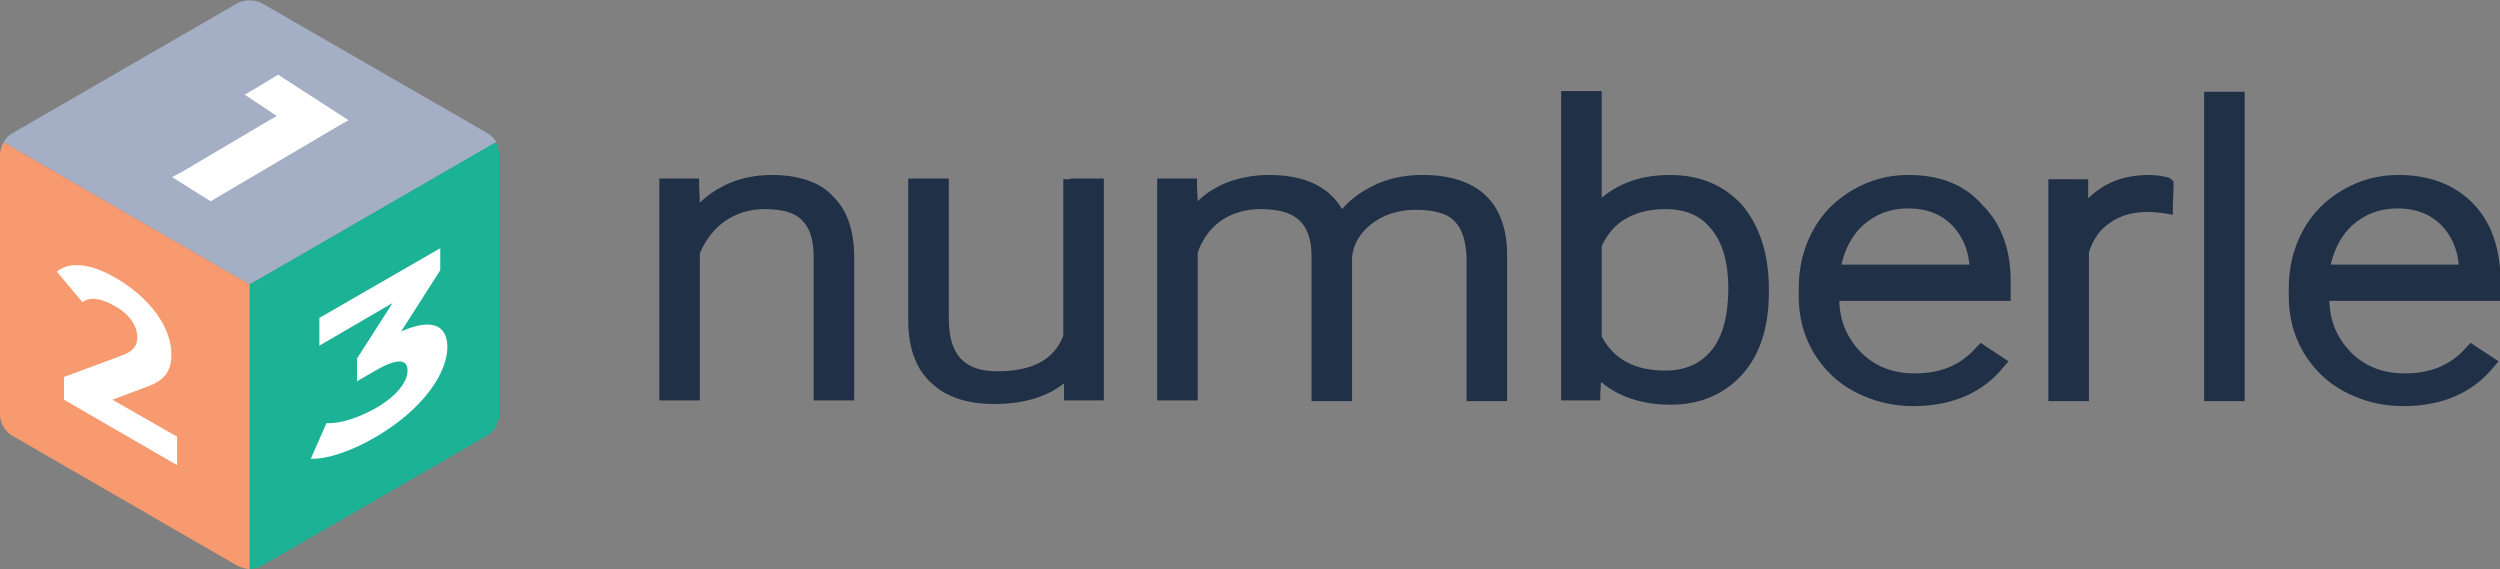
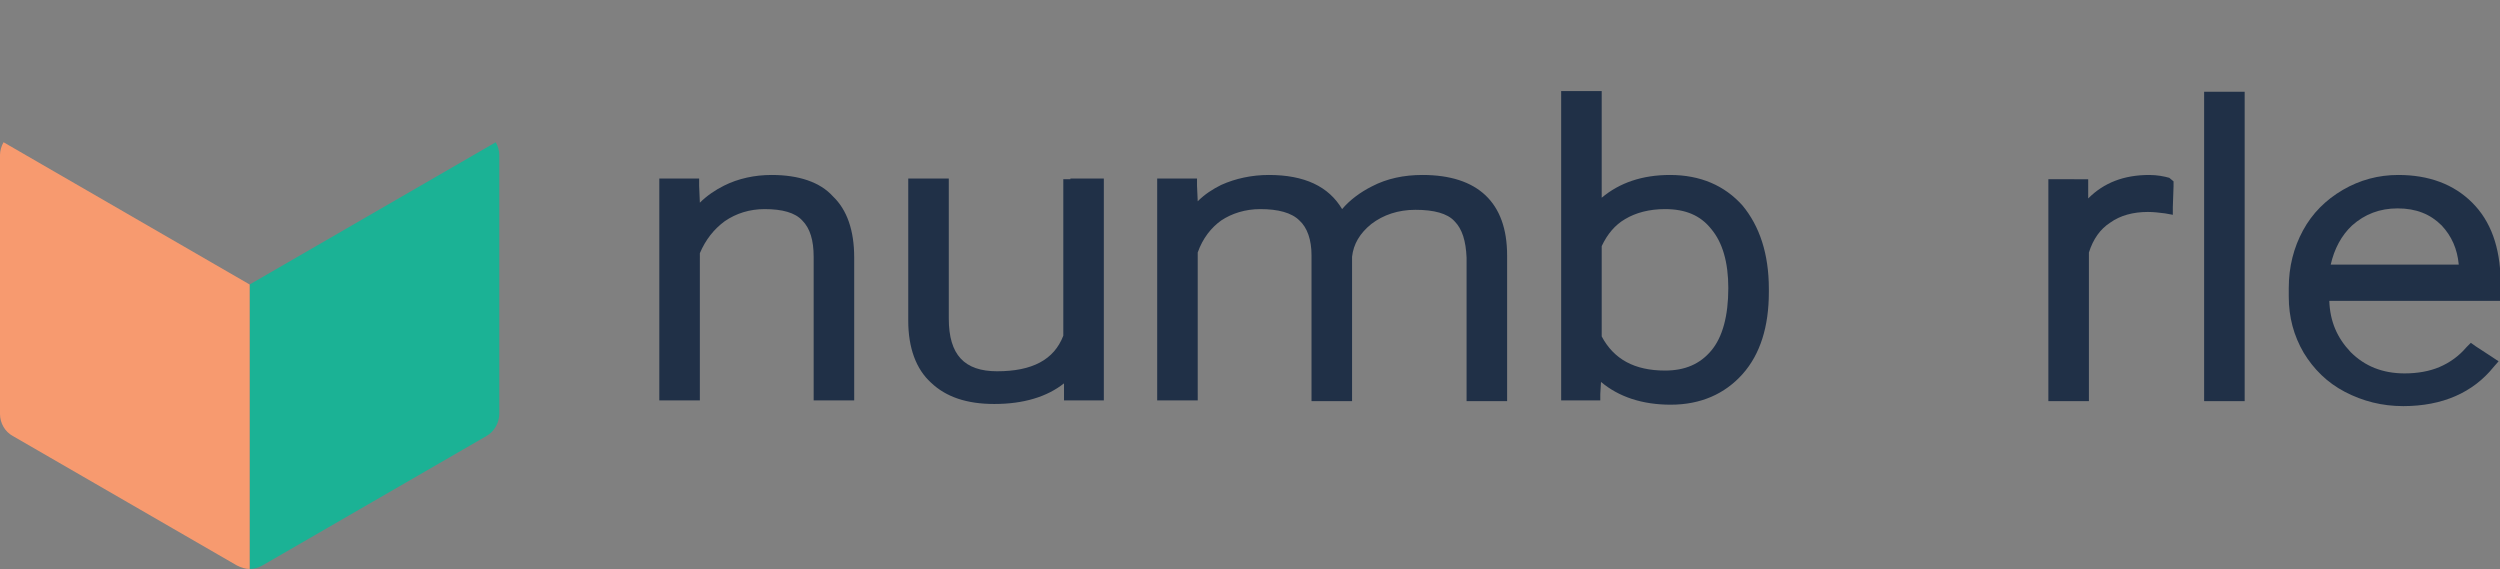
<svg xmlns="http://www.w3.org/2000/svg" version="1.1" id="Слой_1" x="0px" y="0px" viewBox="0 0 351.5 80" style="enable-background:new 0 0 351.5 80;" xml:space="preserve">
  <rect x="0" y="0" width="351.5" height="80" fill="#808080" stroke="none" />
  <style type="text/css">
	.st0{fill:#A4AEC4;}
	.st1{fill:#1BB295;}
	.st2{fill:#F79A6F;}
	.st3{fill:#FFFFFF;}
	.st4{fill:#203047;}
</style>
  <g>
-     <path class="st0" d="M69.8,20c-0.3-0.5-0.8-1-1.3-1.3L36.9,0.5c-1.1-0.6-2.5-0.6-3.6,0L1.8,18.7c-0.6,0.3-1,0.8-1.3,1.3l34.6,20   L69.8,20z" />
    <path class="st1" d="M35.1,80c0.6,0,1.3-0.2,1.8-0.5l31.5-18.2c1.1-0.6,1.8-1.9,1.8-3.1V21.8c0-0.6-0.2-1.3-0.5-1.8L35.1,40V80z" />
    <path class="st2" d="M33.3,79.5c0.6,0.3,1.2,0.5,1.8,0.5V40L0.5,20C0.2,20.5,0,21.2,0,21.8v36.4c0,1.3,0.7,2.5,1.8,3.1L33.3,79.5z" />
    <g>
-       <path class="st3" d="M24.9,61.4v4L9,56.2V53l8.1-3c1.9-0.7,2.2-1.6,2.2-2.6c0-1.6-1.1-3.3-3.4-4.5c-1.8-1-3.3-1.2-4.3-0.4L8,38.2    c1.6-1.4,4.6-1.3,8.3,0.9c4.7,2.7,7.8,6.9,7.8,10.7c0,2-0.6,3.6-3.5,4.6l-4.8,1.8L24.9,61.4z" />
-     </g>
+       </g>
    <g>
-       <path class="st3" d="M62.9,48.8c0,3.5-3.2,8.6-10,12.6c-3.4,2-6.9,3.2-9.2,3.1l2.2-5c1.8,0.1,4.4-0.7,6.9-2.1    c2.8-1.6,4.5-3.6,4.5-5.3c0-1.6-1.4-1.8-4.5,0l-2.6,1.5v-3.2l5-7.8l-10.3,6v-3.9l17-9.8V38l-5.5,8.6    C60.7,44.7,62.9,45.7,62.9,48.8z" />
-     </g>
-     <polygon class="st3" points="49,16.9 39.1,10.5 35.8,12.5 35.8,12.5 34.4,13.3 38.9,16.3 25.7,24.1 25.7,24.1 24.2,24.9 29.6,28.3   47.6,17.7 47.6,17.7  " />
+       </g>
    <g>
      <path class="st4" d="M108.5,24.6c-2.4,0-4.7,0.5-6.7,1.5c-1.2,0.6-2.4,1.4-3.4,2.4l-0.1-2.4v-1h-1h-3.6h-1v1v29.2v1h1h3.7h1v-1    V35.6c0.8-1.9,2-3.4,3.5-4.5c1.6-1.1,3.5-1.7,5.6-1.7c2.5,0,4.3,0.5,5.3,1.6c1.1,1.1,1.6,2.8,1.6,5.1v19.2v1h1h3.7h1v-1V36.2    c0-3.8-1-6.7-3-8.6C115.3,25.6,112.3,24.6,108.5,24.6z" />
      <path class="st4" d="M150.5,25.2h-1v1v21c-1.3,3.4-4.4,5-9.3,5c-4.6,0-6.8-2.3-6.8-7.4V26.1v-1h-1h-3.7h-1v1v19    c0,3.8,1.1,6.8,3.2,8.7c2.1,2,5,3,8.9,3c4.1,0,7.4-1,9.8-2.9v1.4v1h1h3.6h1v-1V26.1v-1h-1h-3.7V25.2z" />
      <path class="st4" d="M200,24.6c-2.6,0-5,0.5-7.1,1.6c-1.6,0.8-3.1,1.9-4.2,3.2c-1.9-3.2-5.3-4.8-10.3-4.8c-2.4,0-4.7,0.5-6.7,1.4    c-1.2,0.6-2.3,1.3-3.3,2.3l-0.1-2.2v-1h-1h-3.6h-1v1v29.2v1h1h3.7h1v-1V35.5c0.7-2,1.9-3.5,3.3-4.5c1.5-1,3.4-1.6,5.5-1.6    c2.5,0,4.4,0.5,5.5,1.6c1.1,1,1.7,2.7,1.7,4.9v19.5v1h1h3.7h1v-1V36.1c0.2-1.8,1.1-3.3,2.7-4.6c1.7-1.3,3.8-2,6.2-2    c2.6,0,4.5,0.5,5.5,1.6c1.1,1.1,1.6,2.8,1.7,5.1v19.2v1h1h3.7h1v-1V35.9C211.9,28.5,207.8,24.6,200,24.6z" />
      <path class="st4" d="M234.8,24.6c-3.9,0-7.1,1.1-9.6,3.2v-14v-1h-1h-3.7h-1v1v41.5v1h1h3.5h1v-0.9l0.1-1.7    c2.5,2.1,5.8,3.2,9.8,3.2c4.2,0,7.6-1.5,10.1-4.3s3.7-6.7,3.7-11.5v-0.5c0-4.9-1.3-8.8-3.7-11.7C242.5,26.1,239.1,24.6,234.8,24.6    z M225.2,34.6c0.8-1.7,1.9-3,3.3-3.8c1.5-0.9,3.4-1.4,5.6-1.4c2.9,0,5,0.9,6.5,2.8c1.6,1.9,2.4,4.7,2.4,8.3c0,3.9-0.8,6.9-2.4,8.8    c-1.6,1.9-3.7,2.8-6.5,2.8c-4.3,0-7.2-1.6-8.9-4.8L225.2,34.6L225.2,34.6z" />
-       <path class="st4" d="M268.3,24.6c-2.8,0-5.4,0.7-7.8,2.1s-4.3,3.3-5.6,5.7c-1.3,2.4-2,5.1-2,8.1v1.2c0,2.9,0.7,5.5,2.1,7.9    c1.4,2.3,3.3,4.2,5.8,5.5s5.2,2,8.2,2c5.5,0,9.8-1.9,12.7-5.5l0.7-0.8l-0.9-0.6l-2.3-1.5l-0.7-0.5l-0.6,0.6    c-1.1,1.3-2.4,2.2-3.8,2.8s-3.1,0.9-4.9,0.9c-3.1,0-5.6-1-7.6-3c-1.9-2-2.9-4.3-3-7.2h23.1h1v-1v-1.8c0-4.4-1.3-8-3.9-10.6    C276.2,25.9,272.7,24.6,268.3,24.6z M268.3,29.3c2.6,0,4.6,0.8,6.2,2.4c1.4,1.5,2.2,3.3,2.4,5.5h-18c0.5-2.2,1.5-4.1,3-5.5    C263.7,30.1,265.8,29.3,268.3,29.3z" />
      <path class="st4" d="M302.2,24.6c-3.6,0-6.4,1.1-8.6,3.3v-1.7v-1h-1H289h-1v1v29.2v1h1h3.7h1v-1V35.5c0.6-1.9,1.6-3.3,3-4.2    c1.4-1,3.2-1.5,5.3-1.5c0.8,0,1.6,0.1,2.4,0.2l1.1,0.2v-1.1l0.1-2.9v-0.7L305,25C304.3,24.8,303.3,24.6,302.2,24.6z" />
      <polygon class="st4" points="310.9,12.9 309.9,12.9 309.9,13.9 309.9,55.4 309.9,56.4 310.9,56.4 314.6,56.4 315.6,56.4    315.6,55.4 315.6,13.9 315.6,12.9 314.6,12.9   " />
      <path class="st4" d="M347.6,28.5c-2.6-2.6-6.1-3.9-10.4-3.9c-2.8,0-5.4,0.7-7.8,2.1s-4.3,3.3-5.6,5.7c-1.3,2.4-2,5.1-2,8.1v1.2    c0,2.9,0.7,5.5,2.1,7.9c1.4,2.3,3.3,4.2,5.8,5.5s5.2,2,8.2,2c5.5,0,9.8-1.9,12.7-5.5l0.7-0.8l-0.9-0.6l-2.3-1.5l-0.7-0.5l-0.6,0.6    c-1.1,1.3-2.4,2.2-3.8,2.8s-3.1,0.9-4.9,0.9c-3.1,0-5.6-1-7.6-3c-1.9-2-2.9-4.3-3-7.2h23.1h1v-1v-1.8    C351.5,34.7,350.2,31.1,347.6,28.5z M337.1,29.3c2.6,0,4.6,0.8,6.2,2.4c1.4,1.5,2.2,3.3,2.4,5.5h-18c0.5-2.2,1.5-4.1,3-5.5    C332.5,30.1,334.6,29.3,337.1,29.3z" />
    </g>
  </g>
</svg>